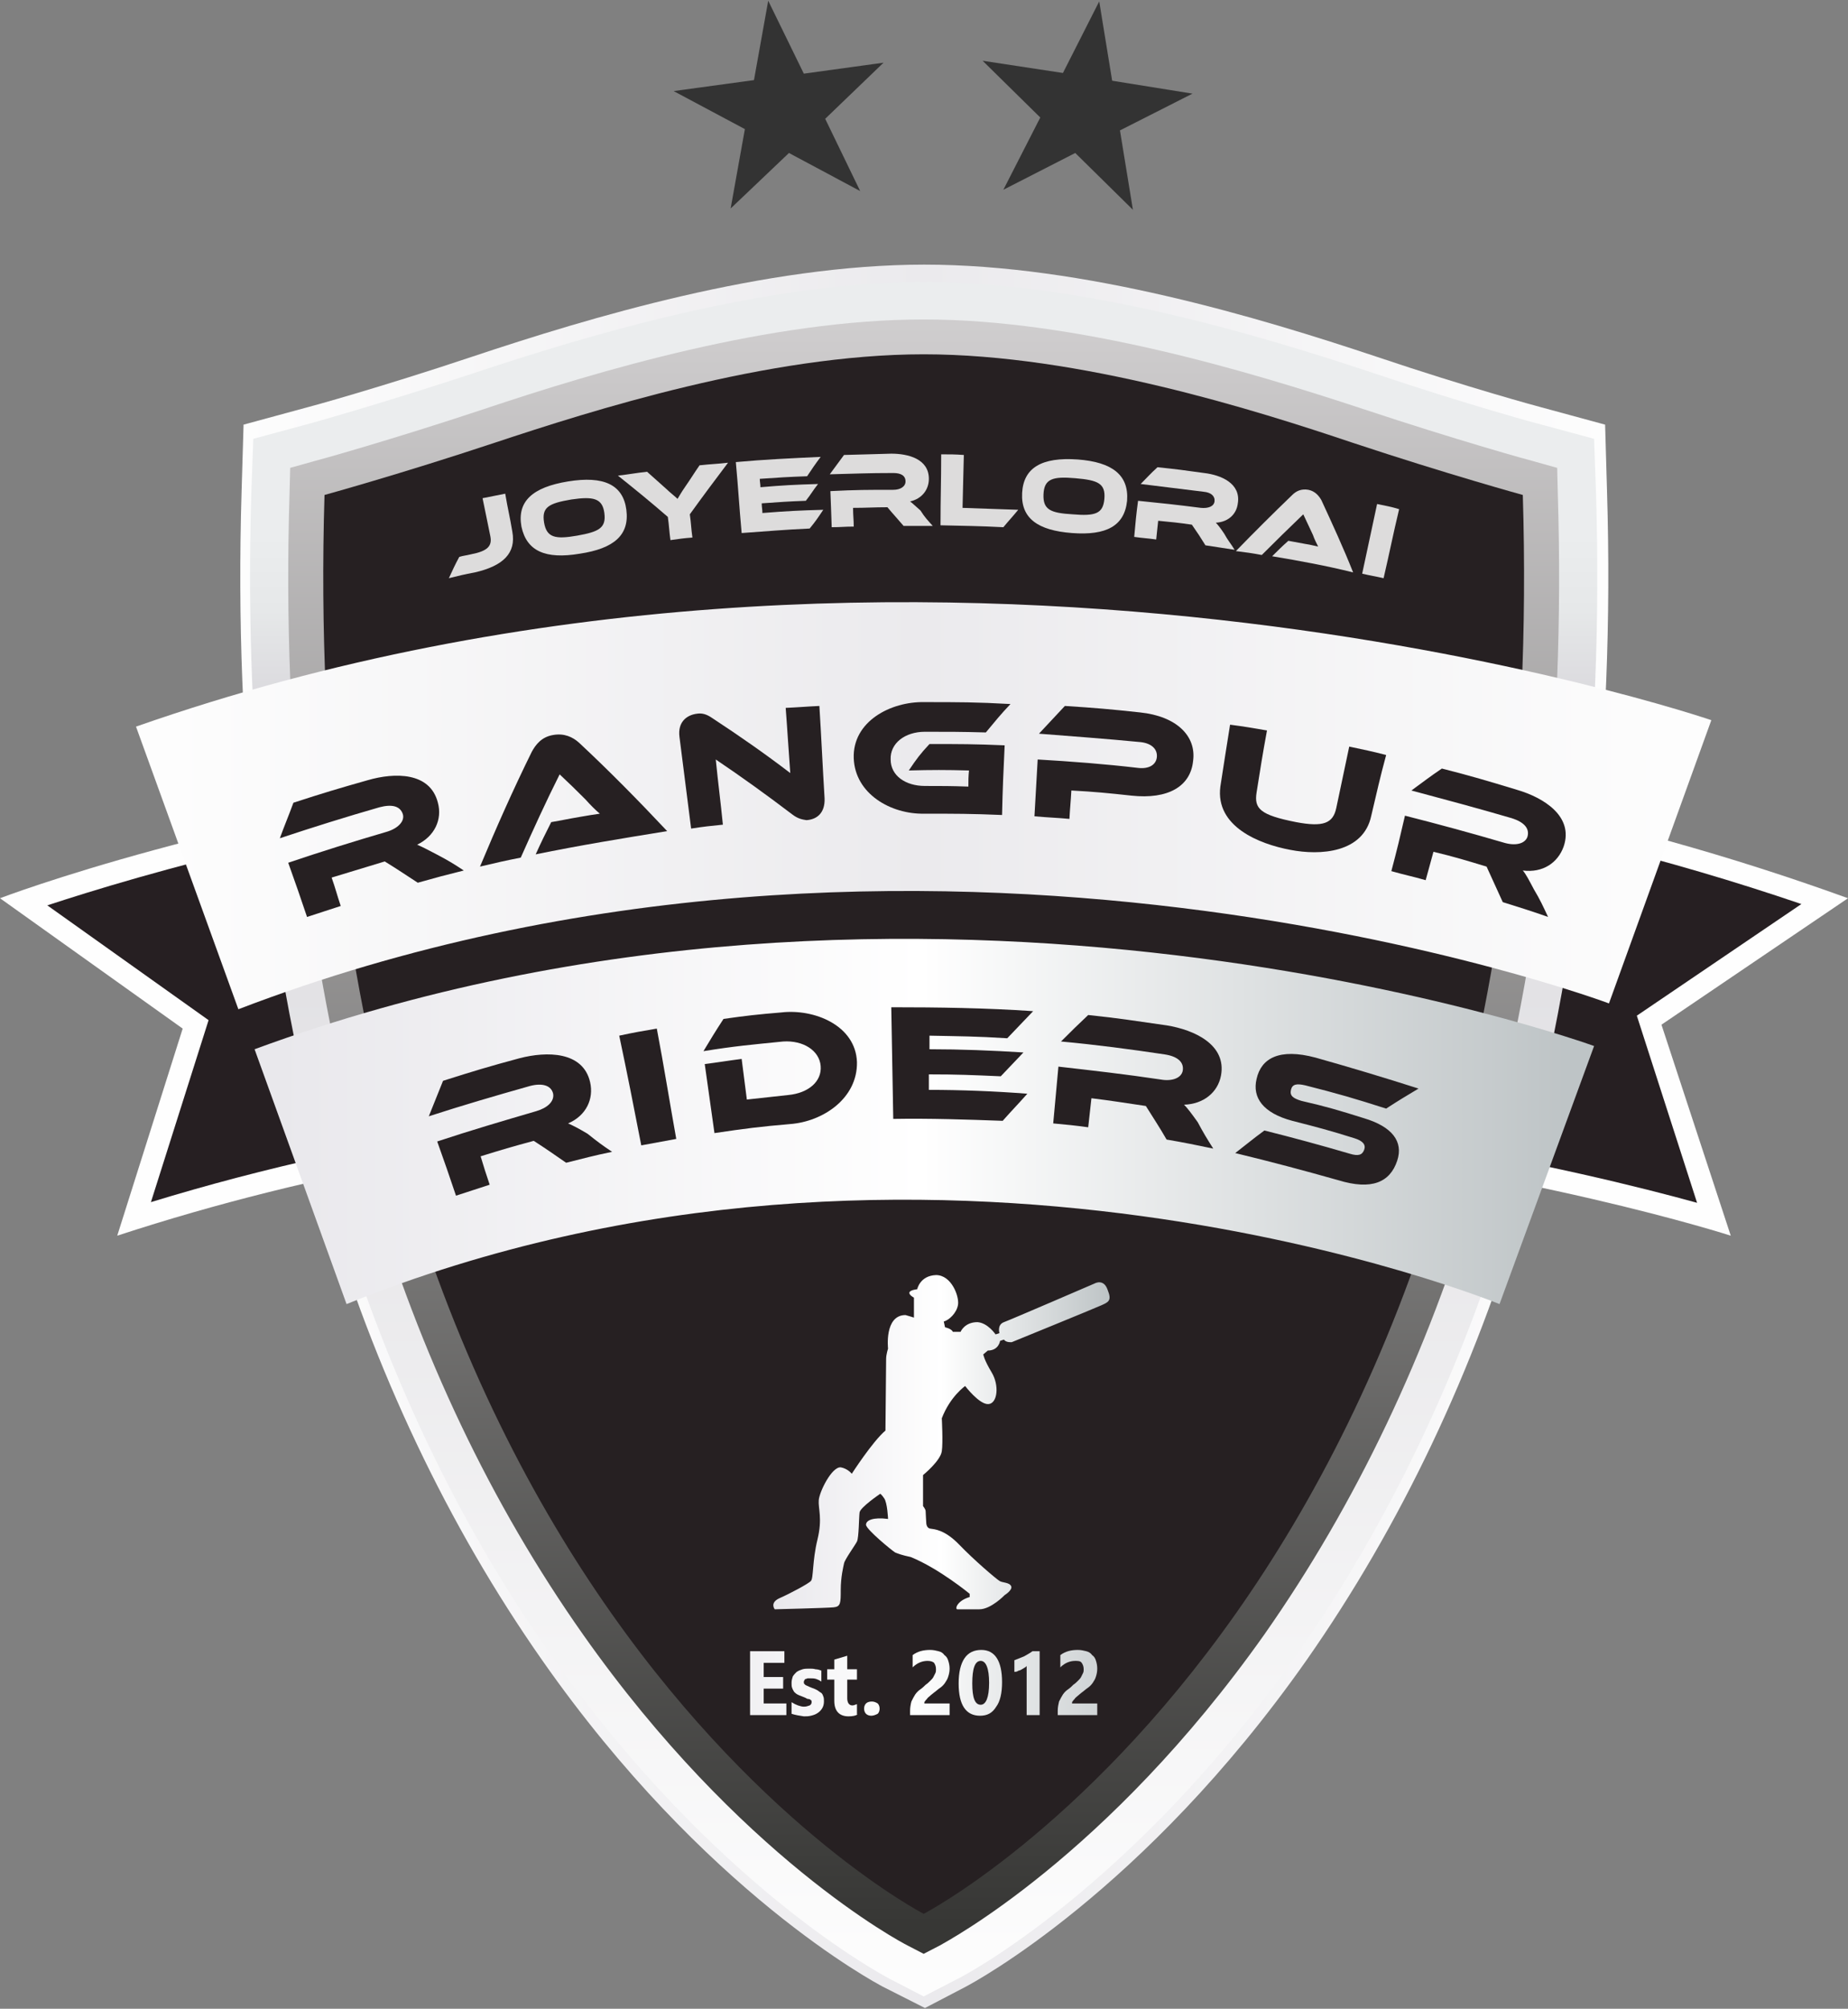
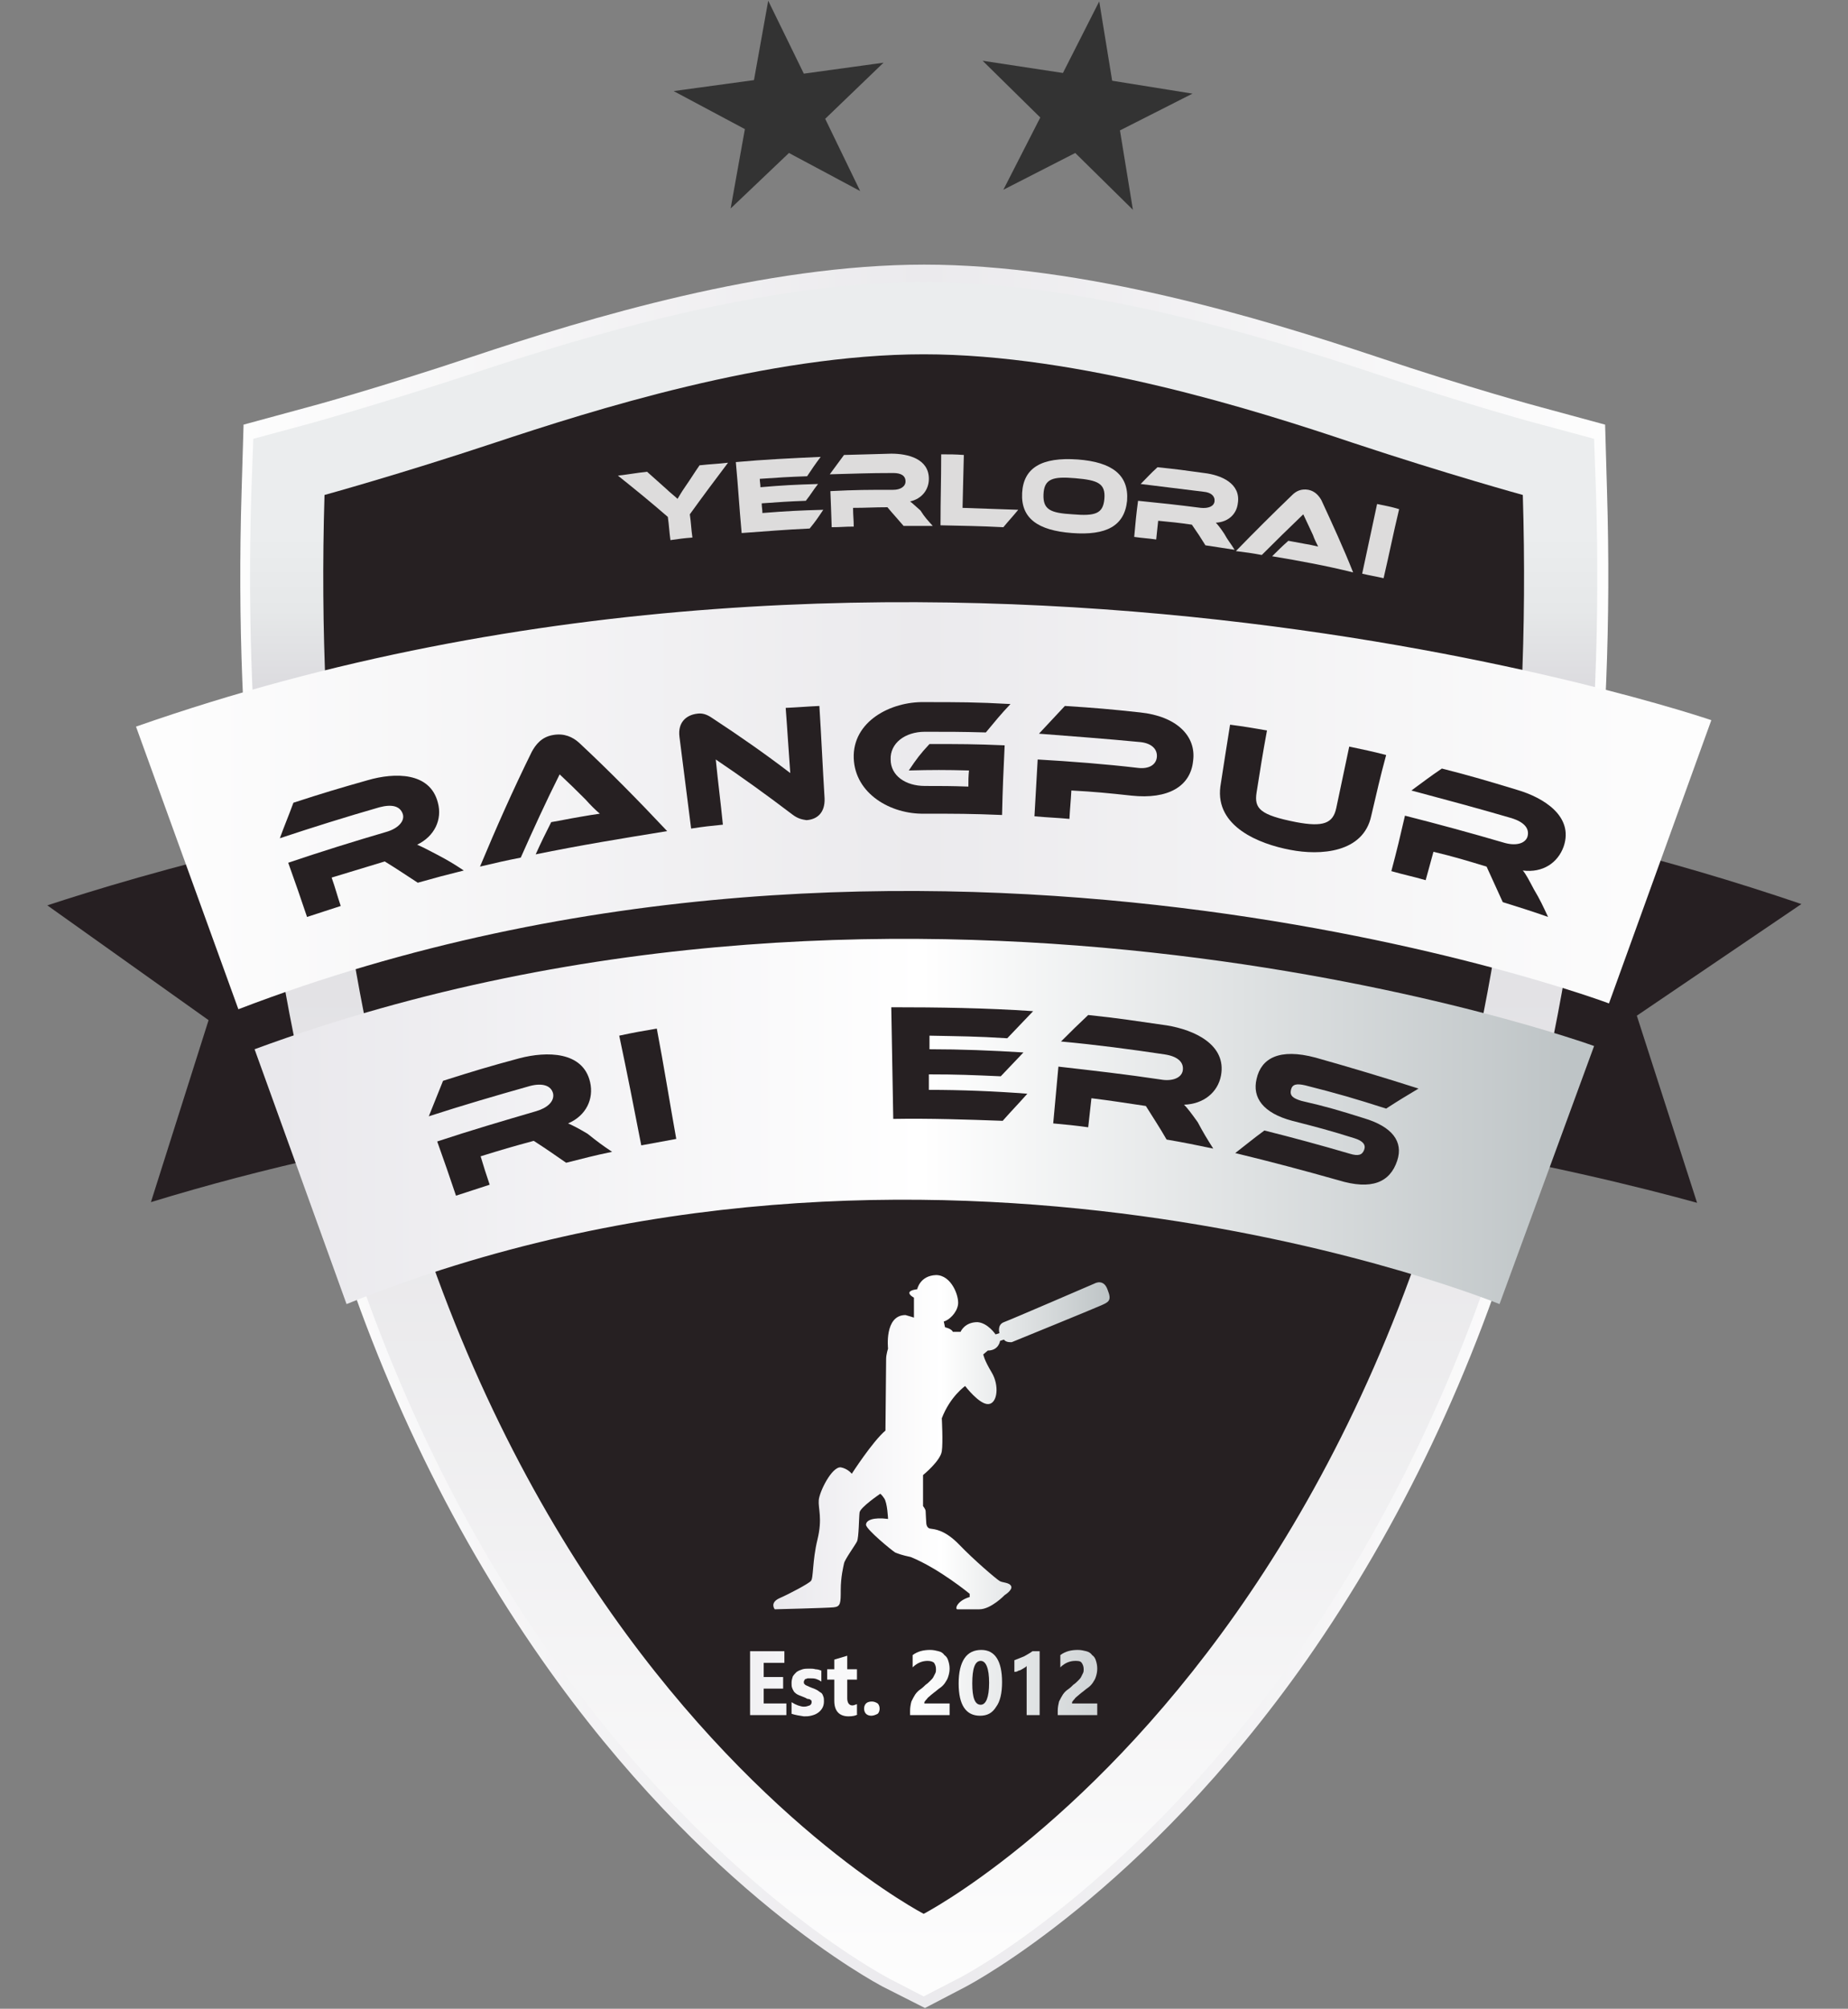
<svg xmlns="http://www.w3.org/2000/svg" width="150px" height="163px" viewBox="0 0 150 163" version="1.1">
  <rect x="0" y="0" width="150" height="163" fill="#808080" stroke="none" />
  <defs>
    <linearGradient id="linear0" gradientUnits="userSpaceOnUse" x1="144.381" y1="260.798" x2="355.619" y2="260.798" gradientTransform="matrix(0.526,0,0,0.524,-56.467,-44.339)">
      <stop offset="0" style="stop-color:rgb(99.216%,99.216%,99.216%);stop-opacity:1;" />
      <stop offset="0.5" style="stop-color:rgb(92.157%,91.765%,92.941%);stop-opacity:1;" />
      <stop offset="1" style="stop-color:rgb(99.216%,99.216%,99.216%);stop-opacity:1;" />
    </linearGradient>
    <linearGradient id="linear1" gradientUnits="userSpaceOnUse" x1="250" y1="128.291" x2="250" y2="392.639" gradientTransform="matrix(0.526,0,0,0.524,-56.467,-44.339)">
      <stop offset="0.148" style="stop-color:rgb(92.157%,92.941%,93.333%);stop-opacity:1;" />
      <stop offset="0.192" style="stop-color:rgb(90.196%,90.98%,91.373%);stop-opacity:1;" />
      <stop offset="0.241" style="stop-color:rgb(85.882%,85.49%,87.059%);stop-opacity:1;" />
      <stop offset="1" style="stop-color:rgb(99.216%,99.216%,99.216%);stop-opacity:1;" />
    </linearGradient>
    <linearGradient id="linear2" gradientUnits="userSpaceOnUse" x1="250" y1="133.395" x2="250" y2="382.606" gradientTransform="matrix(0.526,0,0,0.524,-56.467,-44.339)">
      <stop offset="0" style="stop-color:rgb(81.569%,80.784%,81.176%);stop-opacity:1;" />
      <stop offset="1" style="stop-color:rgb(21.569%,21.569%,20.784%);stop-opacity:1;" />
    </linearGradient>
    <linearGradient id="linear3" gradientUnits="userSpaceOnUse" x1="365.007" y1="209.551" x2="133.75" y2="209.551" gradientTransform="matrix(0.526,0,0,0.524,-56.467,-44.339)">
      <stop offset="0" style="stop-color:rgb(99.216%,99.216%,99.216%);stop-opacity:1;" />
      <stop offset="0.5" style="stop-color:rgb(92.157%,91.765%,92.941%);stop-opacity:1;" />
      <stop offset="1" style="stop-color:rgb(99.216%,99.216%,99.216%);stop-opacity:1;" />
    </linearGradient>
    <linearGradient id="linear4" gradientUnits="userSpaceOnUse" x1="150.137" y1="258.512" x2="349.053" y2="258.512" gradientTransform="matrix(0.526,0,0,0.524,-56.467,-44.339)">
      <stop offset="0" style="stop-color:rgb(91.373%,90.98%,92.549%);stop-opacity:1;" />
      <stop offset="0.5" style="stop-color:rgb(100%,100%,100%);stop-opacity:1;" />
      <stop offset="1" style="stop-color:rgb(74.51%,76.863%,77.647%);stop-opacity:1;" />
    </linearGradient>
    <linearGradient id="linear5" gradientUnits="userSpaceOnUse" x1="208.956" y1="345.534" x2="287.303" y2="345.534" gradientTransform="matrix(0.526,0,0,0.524,-56.467,-44.339)">
      <stop offset="0" style="stop-color:rgb(91.373%,90.98%,92.549%);stop-opacity:1;" />
      <stop offset="0.5" style="stop-color:rgb(100%,100%,100%);stop-opacity:1;" />
      <stop offset="1" style="stop-color:rgb(74.51%,76.863%,77.647%);stop-opacity:1;" />
    </linearGradient>
    <linearGradient id="linear6" gradientUnits="userSpaceOnUse" x1="208.956" y1="346.946" x2="287.303" y2="346.946" gradientTransform="matrix(0.526,0,0,0.524,-56.467,-44.339)">
      <stop offset="0" style="stop-color:rgb(91.373%,90.98%,92.549%);stop-opacity:1;" />
      <stop offset="0.5" style="stop-color:rgb(100%,100%,100%);stop-opacity:1;" />
      <stop offset="1" style="stop-color:rgb(74.51%,76.863%,77.647%);stop-opacity:1;" />
    </linearGradient>
    <linearGradient id="linear7" gradientUnits="userSpaceOnUse" x1="208.956" y1="345.961" x2="287.303" y2="345.961" gradientTransform="matrix(0.526,0,0,0.524,-56.467,-44.339)">
      <stop offset="0" style="stop-color:rgb(91.373%,90.98%,92.549%);stop-opacity:1;" />
      <stop offset="0.5" style="stop-color:rgb(100%,100%,100%);stop-opacity:1;" />
      <stop offset="1" style="stop-color:rgb(74.51%,76.863%,77.647%);stop-opacity:1;" />
    </linearGradient>
    <linearGradient id="linear8" gradientUnits="userSpaceOnUse" x1="208.956" y1="349.508" x2="287.303" y2="349.508" gradientTransform="matrix(0.526,0,0,0.524,-56.467,-44.339)">
      <stop offset="0" style="stop-color:rgb(91.373%,90.98%,92.549%);stop-opacity:1;" />
      <stop offset="0.5" style="stop-color:rgb(100%,100%,100%);stop-opacity:1;" />
      <stop offset="1" style="stop-color:rgb(74.51%,76.863%,77.647%);stop-opacity:1;" />
    </linearGradient>
    <linearGradient id="linear9" gradientUnits="userSpaceOnUse" x1="208.956" y1="345.451" x2="287.303" y2="345.451" gradientTransform="matrix(0.526,0,0,0.524,-56.467,-44.339)">
      <stop offset="0" style="stop-color:rgb(91.373%,90.98%,92.549%);stop-opacity:1;" />
      <stop offset="0.5" style="stop-color:rgb(100%,100%,100%);stop-opacity:1;" />
      <stop offset="1" style="stop-color:rgb(74.51%,76.863%,77.647%);stop-opacity:1;" />
    </linearGradient>
    <linearGradient id="linear10" gradientUnits="userSpaceOnUse" x1="208.956" y1="345.537" x2="287.303" y2="345.537" gradientTransform="matrix(0.526,0,0,0.524,-56.467,-44.339)">
      <stop offset="0" style="stop-color:rgb(91.373%,90.98%,92.549%);stop-opacity:1;" />
      <stop offset="0.5" style="stop-color:rgb(100%,100%,100%);stop-opacity:1;" />
      <stop offset="1" style="stop-color:rgb(74.51%,76.863%,77.647%);stop-opacity:1;" />
    </linearGradient>
    <linearGradient id="linear11" gradientUnits="userSpaceOnUse" x1="208.956" y1="345.423" x2="287.303" y2="345.423" gradientTransform="matrix(0.526,0,0,0.524,-56.467,-44.339)">
      <stop offset="0" style="stop-color:rgb(91.373%,90.98%,92.549%);stop-opacity:1;" />
      <stop offset="0.5" style="stop-color:rgb(100%,100%,100%);stop-opacity:1;" />
      <stop offset="1" style="stop-color:rgb(74.51%,76.863%,77.647%);stop-opacity:1;" />
    </linearGradient>
    <linearGradient id="linear12" gradientUnits="userSpaceOnUse" x1="208.956" y1="345.451" x2="287.303" y2="345.451" gradientTransform="matrix(0.526,0,0,0.524,-56.467,-44.339)">
      <stop offset="0" style="stop-color:rgb(91.373%,90.98%,92.549%);stop-opacity:1;" />
      <stop offset="0.5" style="stop-color:rgb(100%,100%,100%);stop-opacity:1;" />
      <stop offset="1" style="stop-color:rgb(74.51%,76.863%,77.647%);stop-opacity:1;" />
    </linearGradient>
    <linearGradient id="linear13" gradientUnits="userSpaceOnUse" x1="226.601" y1="308.263" x2="278.528" y2="308.263" gradientTransform="matrix(0.526,0,0,0.524,-56.467,-44.339)">
      <stop offset="0" style="stop-color:rgb(91.373%,90.98%,92.549%);stop-opacity:1;" />
      <stop offset="0.5" style="stop-color:rgb(100%,100%,100%);stop-opacity:1;" />
      <stop offset="1" style="stop-color:rgb(74.51%,76.863%,77.647%);stop-opacity:1;" />
    </linearGradient>
  </defs>
  <g id="surface1">
    <path style=" stroke:none;fill-rule:nonzero;fill:url(#linear0);" d="M 71.66 161.211 C 71.082 160.898 57.203 153.57 44.008 134.719 C 36.383 123.832 30.391 111.266 26.289 97.336 C 21.188 80.113 18.98 60.793 19.609 39.902 L 19.77 34.457 L 24.973 33.043 C 25.027 33.043 30.914 31.422 38.277 28.961 C 47.844 25.766 62.094 21.473 75.027 21.473 C 87.961 21.473 102.207 25.766 111.777 28.961 C 119.086 31.422 124.867 32.992 125.078 33.043 L 130.285 34.457 L 130.441 39.902 C 131.074 60.793 128.812 80.113 123.766 97.336 C 119.664 111.266 113.668 123.832 106.047 134.719 C 92.797 153.57 78.969 160.898 78.391 161.211 L 75.078 162.941 Z M 71.66 161.211 " />
-     <path style=" stroke:none;fill-rule:nonzero;fill:rgb(99.608%,99.608%,99.608%);fill-opacity:1;" d="M 0 72.887 C 0 72.887 72.871 44.93 150 72.887 L 134.859 83.148 L 140.484 100.27 C 140.484 100.27 74.605 78.961 9.516 100.27 L 14.828 83.465 Z M 0 72.887 " />
    <path style=" stroke:none;fill-rule:nonzero;fill:rgb(14.902%,12.157%,13.333%);fill-opacity:1;" d="M 137.75 97.602 C 129.023 95.191 103.629 89.012 72.398 89.012 C 50.945 89.012 30.703 91.895 12.25 97.547 L 16.93 82.781 L 3.84 73.465 C 7.359 72.312 13.773 70.32 22.293 68.383 C 34.648 65.559 54.152 62.207 76.918 62.207 C 101.262 62.207 124.555 65.977 146.215 73.359 L 132.859 82.418 Z M 137.75 97.602 " />
    <path style=" stroke:none;fill-rule:nonzero;fill:url(#linear1);" d="M 72.238 160.586 C 71.66 160.27 57.992 153.098 44.797 134.406 C 37.172 123.621 31.23 111.109 27.129 97.234 C 22.031 80.113 19.77 60.844 20.398 40.008 L 20.559 35.609 L 24.816 34.457 C 24.867 34.457 30.863 32.781 38.328 30.32 C 47.898 27.129 62.145 22.887 74.973 22.887 C 87.855 22.887 102.051 27.129 111.621 30.32 C 119.086 32.836 125.078 34.457 125.133 34.457 L 129.391 35.609 L 129.547 40.008 C 130.18 60.844 127.918 80.113 122.816 97.234 C 118.719 111.055 112.777 123.57 105.152 134.406 C 91.957 153.098 78.285 160.324 77.707 160.586 L 74.973 162 Z M 72.238 160.586 " />
-     <path style=" stroke:none;fill-rule:nonzero;fill:url(#linear2);" d="M 73.66 157.863 C 73.133 157.602 60.043 150.688 47.32 132.625 C 39.906 122.102 34.07 109.902 30.074 96.344 C 25.078 79.535 22.871 60.582 23.5 40.059 L 23.555 37.965 L 25.605 37.391 C 25.656 37.391 31.703 35.715 39.273 33.199 C 48.633 30.059 62.566 25.922 74.973 25.922 C 87.383 25.922 101.312 30.113 110.672 33.199 C 118.242 35.715 124.289 37.391 124.344 37.391 L 126.395 37.965 L 126.445 40.059 C 127.078 60.582 124.867 79.484 119.875 96.344 C 115.879 109.852 110.043 122.051 102.629 132.625 C 89.852 150.688 76.812 157.547 76.289 157.863 L 74.973 158.543 Z M 73.66 157.863 " />
    <path style=" stroke:none;fill-rule:nonzero;fill:rgb(14.902%,12.549%,13.333%);fill-opacity:1;" d="M 74.973 155.297 C 74.973 155.297 23.66 128.75 26.34 40.164 C 26.34 40.164 32.441 38.488 40.168 35.922 C 47.898 33.359 62.305 28.75 74.973 28.75 C 87.645 28.75 101.996 33.305 109.777 35.922 C 117.508 38.488 123.605 40.164 123.605 40.164 C 126.289 128.75 74.973 155.297 74.973 155.297 Z M 74.973 155.297 " />
    <path style=" stroke:none;fill-rule:nonzero;fill:url(#linear3);" d="M 19.348 81.895 C 74.973 60.582 130.598 81.422 130.598 81.422 L 138.906 58.438 C 138.906 58.438 74.973 36.551 11.039 58.961 Z M 19.348 81.895 " />
    <path style=" stroke:none;fill-rule:nonzero;fill:url(#linear4);" d="M 28.129 105.82 C 75.34 86.762 121.715 105.82 121.715 105.82 L 129.391 84.879 C 129.391 84.879 74.973 65.137 20.664 85.141 Z M 28.129 105.82 " />
    <path style=" stroke:none;fill-rule:nonzero;fill:url(#linear5);" d="M 63.773 139.172 L 60.883 139.172 L 60.883 133.988 L 63.668 133.988 L 63.668 134.93 L 61.988 134.93 L 61.988 136.082 L 63.566 136.082 L 63.566 137.023 L 61.988 137.023 L 61.988 138.227 L 63.828 138.227 L 63.828 139.172 Z M 63.773 139.172 " />
    <path style=" stroke:none;fill-rule:nonzero;fill:url(#linear6);" d="M 64.25 139.066 L 64.25 138.125 C 64.406 138.227 64.617 138.332 64.773 138.387 C 64.934 138.438 65.09 138.488 65.246 138.488 C 65.457 138.488 65.562 138.438 65.719 138.387 C 65.824 138.332 65.879 138.227 65.879 138.125 C 65.879 138.07 65.879 137.965 65.824 137.965 C 65.773 137.914 65.719 137.863 65.613 137.863 C 65.512 137.863 65.457 137.809 65.352 137.758 C 65.246 137.703 65.195 137.703 65.09 137.652 C 64.934 137.602 64.828 137.547 64.723 137.496 C 64.617 137.441 64.512 137.34 64.457 137.285 C 64.406 137.18 64.352 137.129 64.301 136.973 C 64.25 136.867 64.25 136.711 64.25 136.555 C 64.25 136.344 64.301 136.188 64.352 136.027 C 64.457 135.871 64.562 135.766 64.668 135.664 C 64.828 135.559 64.984 135.504 65.141 135.453 C 65.301 135.402 65.512 135.402 65.719 135.402 C 65.879 135.402 66.035 135.402 66.195 135.453 C 66.352 135.453 66.508 135.504 66.668 135.559 L 66.668 136.449 C 66.508 136.344 66.402 136.293 66.246 136.238 C 66.09 136.188 65.93 136.188 65.773 136.188 C 65.719 136.188 65.613 136.188 65.562 136.188 C 65.512 136.188 65.457 136.238 65.406 136.238 C 65.352 136.238 65.301 136.293 65.301 136.344 C 65.246 136.395 65.246 136.449 65.246 136.5 C 65.246 136.555 65.246 136.605 65.301 136.656 C 65.352 136.711 65.406 136.762 65.457 136.762 C 65.512 136.816 65.613 136.816 65.668 136.867 C 65.773 136.918 65.824 136.918 65.93 136.973 C 66.09 137.023 66.195 137.078 66.297 137.129 C 66.402 137.18 66.508 137.285 66.613 137.34 C 66.719 137.391 66.773 137.496 66.824 137.652 C 66.879 137.758 66.879 137.914 66.879 138.07 C 66.879 138.281 66.824 138.488 66.719 138.648 C 66.613 138.805 66.508 138.91 66.352 139.012 C 66.195 139.117 66.035 139.172 65.824 139.223 C 65.613 139.273 65.457 139.273 65.246 139.273 C 64.934 139.223 64.562 139.172 64.25 139.066 Z M 64.25 139.066 " />
    <path style=" stroke:none;fill-rule:nonzero;fill:url(#linear7);" d="M 69.609 139.117 C 69.453 139.223 69.191 139.273 68.875 139.273 C 68.141 139.273 67.719 138.855 67.719 138.02 L 67.719 136.293 L 67.141 136.293 L 67.141 135.453 L 67.719 135.453 L 67.719 134.668 L 68.77 134.355 L 68.77 135.453 L 69.559 135.453 L 69.559 136.293 L 68.77 136.293 L 68.77 137.809 C 68.77 138.176 68.926 138.387 69.191 138.387 C 69.297 138.387 69.402 138.332 69.559 138.281 L 69.559 139.117 Z M 69.609 139.117 " />
    <path style=" stroke:none;fill-rule:nonzero;fill:url(#linear8);" d="M 70.715 139.223 C 70.559 139.223 70.398 139.172 70.293 139.066 C 70.188 138.961 70.137 138.805 70.137 138.648 C 70.137 138.488 70.188 138.332 70.293 138.227 C 70.398 138.125 70.559 138.07 70.77 138.07 C 70.926 138.07 71.082 138.125 71.242 138.227 C 71.348 138.332 71.398 138.488 71.398 138.648 C 71.398 138.805 71.348 138.961 71.242 139.066 C 71.031 139.172 70.871 139.223 70.715 139.223 Z M 70.715 139.223 " />
    <path style=" stroke:none;fill-rule:nonzero;fill:url(#linear9);" d="M 75.027 138.227 L 77.078 138.227 L 77.078 139.172 L 73.871 139.172 L 73.871 138.805 C 73.871 138.543 73.922 138.281 73.977 138.07 C 74.078 137.863 74.184 137.652 74.289 137.496 C 74.395 137.34 74.555 137.18 74.711 137.078 C 74.867 136.973 75.027 136.816 75.133 136.711 C 75.289 136.605 75.395 136.5 75.5 136.395 C 75.605 136.293 75.711 136.188 75.762 136.082 C 75.816 135.977 75.867 135.871 75.922 135.766 C 75.973 135.664 75.973 135.559 75.973 135.453 C 75.973 135.242 75.922 135.086 75.816 134.93 C 75.711 134.824 75.5 134.773 75.289 134.773 C 74.867 134.773 74.449 134.93 74.078 135.297 L 74.078 134.301 C 74.5 133.988 74.973 133.883 75.5 133.883 C 75.762 133.883 75.973 133.934 76.184 133.988 C 76.395 134.039 76.551 134.145 76.656 134.301 C 76.812 134.406 76.918 134.562 76.973 134.773 C 77.023 134.93 77.078 135.141 77.078 135.402 C 77.078 135.664 77.023 135.871 76.973 136.027 C 76.918 136.238 76.812 136.395 76.707 136.555 C 76.605 136.711 76.445 136.867 76.289 136.973 C 76.129 137.078 75.973 137.234 75.816 137.34 C 75.711 137.441 75.605 137.496 75.5 137.602 C 75.395 137.703 75.289 137.758 75.238 137.863 C 75.184 137.914 75.078 138.02 75.078 138.07 C 75.027 138.07 75.027 138.125 75.027 138.227 Z M 75.027 138.227 " />
    <path style=" stroke:none;fill-rule:nonzero;fill:url(#linear10);" d="M 79.547 139.223 C 78.391 139.223 77.812 138.332 77.812 136.605 C 77.812 135.715 77.969 135.035 78.285 134.562 C 78.602 134.094 79.074 133.883 79.652 133.883 C 80.758 133.883 81.336 134.773 81.336 136.5 C 81.336 137.391 81.176 138.07 80.863 138.488 C 80.547 139.012 80.125 139.223 79.547 139.223 Z M 79.602 134.773 C 79.129 134.773 78.918 135.402 78.918 136.605 C 78.918 137.758 79.129 138.332 79.602 138.332 C 80.02 138.332 80.285 137.758 80.285 136.555 C 80.285 135.348 80.02 134.773 79.602 134.773 Z M 79.602 134.773 " />
    <path style=" stroke:none;fill-rule:nonzero;fill:url(#linear11);" d="M 84.387 133.883 L 84.387 139.172 L 83.332 139.172 L 83.332 135.191 C 83.281 135.242 83.227 135.297 83.121 135.348 C 83.02 135.402 82.965 135.453 82.859 135.504 C 82.754 135.559 82.648 135.559 82.598 135.609 C 82.492 135.664 82.387 135.664 82.336 135.664 L 82.336 134.719 C 82.598 134.617 82.859 134.512 83.121 134.406 C 83.387 134.25 83.598 134.145 83.805 133.988 L 84.387 133.988 Z M 84.387 133.883 " />
    <path style=" stroke:none;fill-rule:nonzero;fill:url(#linear12);" d="M 87.016 138.227 L 89.062 138.227 L 89.062 139.172 L 85.855 139.172 L 85.855 138.805 C 85.855 138.543 85.91 138.281 85.961 138.07 C 86.066 137.863 86.172 137.652 86.277 137.496 C 86.383 137.34 86.539 137.18 86.699 137.078 C 86.855 136.973 87.016 136.816 87.117 136.711 C 87.277 136.605 87.383 136.5 87.488 136.395 C 87.594 136.293 87.695 136.188 87.75 136.082 C 87.801 135.977 87.855 135.871 87.906 135.766 C 87.961 135.664 87.961 135.559 87.961 135.453 C 87.961 135.242 87.906 135.086 87.801 134.93 C 87.695 134.773 87.488 134.773 87.277 134.773 C 86.855 134.773 86.434 134.93 86.066 135.297 L 86.066 134.301 C 86.488 133.988 86.961 133.883 87.488 133.883 C 87.75 133.883 87.961 133.934 88.172 133.988 C 88.379 134.039 88.539 134.145 88.645 134.301 C 88.801 134.406 88.906 134.562 88.961 134.773 C 89.012 134.93 89.062 135.141 89.062 135.402 C 89.062 135.664 89.012 135.871 88.961 136.027 C 88.906 136.238 88.801 136.395 88.695 136.555 C 88.59 136.711 88.434 136.867 88.277 136.973 C 88.117 137.078 87.961 137.234 87.801 137.34 C 87.695 137.441 87.594 137.496 87.488 137.602 C 87.383 137.703 87.277 137.758 87.223 137.863 C 87.172 137.914 87.066 138.02 87.066 138.07 C 87.016 138.07 87.016 138.125 87.016 138.227 Z M 87.016 138.227 " />
-     <path style=" stroke:none;fill-rule:nonzero;fill:rgb(86.667%,86.275%,86.275%);fill-opacity:1;" d="M 38.223 44.98 C 39.59 44.719 39.957 44.301 39.801 43.516 C 39.539 42.258 39.434 41.684 39.168 40.426 C 39.906 40.27 40.273 40.219 41.008 40.059 C 41.219 41.316 41.379 41.891 41.586 43.148 C 41.902 44.875 40.852 45.922 38.539 46.449 C 37.695 46.605 37.277 46.711 36.434 46.918 C 36.75 46.238 36.91 45.871 37.277 45.191 C 37.594 45.086 37.801 45.086 38.223 44.98 Z M 38.223 44.98 " />
-     <path style=" stroke:none;fill-rule:nonzero;fill:rgb(86.667%,86.275%,86.275%);fill-opacity:1;" d="M 50.84 41.367 C 51.105 43.41 49.844 44.512 47.055 44.93 C 44.27 45.398 42.746 44.719 42.324 42.73 C 41.957 40.688 43.219 39.535 46.109 39.066 C 49 38.594 50.578 39.328 50.84 41.367 Z M 49.055 41.629 C 48.895 40.426 48.16 40.27 46.371 40.531 C 44.531 40.844 43.953 41.16 44.164 42.414 C 44.375 43.621 45.059 43.777 46.844 43.465 C 48.633 43.148 49.211 42.836 49.055 41.629 Z M 49.055 41.629 " />
    <path style=" stroke:none;fill-rule:nonzero;fill:rgb(86.667%,86.275%,86.275%);fill-opacity:1;" d="M 59.094 37.547 C 57.832 39.223 57.203 40.059 55.992 41.734 C 56.098 42.469 56.098 42.887 56.203 43.621 C 55.469 43.672 55.152 43.727 54.418 43.828 C 54.312 43.043 54.312 42.676 54.207 41.945 C 52.629 40.582 51.789 39.902 50.156 38.594 C 51.105 38.488 51.578 38.383 52.523 38.281 C 53.156 38.855 53.469 39.117 54.102 39.691 C 54.312 39.902 54.836 40.32 54.996 40.48 C 55.102 40.32 55.258 40.008 55.625 39.484 C 56.098 38.805 56.309 38.438 56.781 37.758 C 57.73 37.652 58.203 37.652 59.094 37.547 Z M 59.094 37.547 " />
    <path style=" stroke:none;fill-rule:nonzero;fill:rgb(86.667%,86.275%,86.275%);fill-opacity:1;" d="M 66.824 41.367 C 66.402 41.996 66.195 42.312 65.719 42.887 C 63.512 42.992 62.406 43.098 60.199 43.254 C 59.988 40.949 59.938 39.797 59.727 37.496 C 62.039 37.285 64.301 37.18 66.613 37.074 C 66.141 37.703 65.93 38.02 65.512 38.645 C 63.984 38.699 63.195 38.75 61.672 38.855 C 61.672 39.117 61.723 39.273 61.723 39.535 C 63.566 39.379 64.512 39.328 66.402 39.273 C 65.984 39.797 65.824 40.113 65.406 40.637 C 63.984 40.688 63.25 40.742 61.828 40.844 C 61.828 41.16 61.883 41.316 61.883 41.629 C 63.879 41.473 64.828 41.422 66.824 41.367 Z M 66.824 41.367 " />
    <path style=" stroke:none;fill-rule:nonzero;fill:rgb(86.667%,86.275%,86.275%);fill-opacity:1;" d="M 75.711 42.676 C 74.762 42.676 74.289 42.676 73.344 42.676 C 72.816 42.051 72.555 41.789 72.031 41.16 C 70.926 41.16 70.348 41.211 69.242 41.211 C 69.242 41.84 69.297 42.152 69.297 42.73 C 68.559 42.73 68.242 42.781 67.508 42.781 C 67.457 41.578 67.457 41.004 67.402 39.852 C 69.453 39.746 70.453 39.746 72.504 39.746 C 73.082 39.746 73.5 39.484 73.5 39.066 C 73.5 38.594 73.133 38.383 72.504 38.383 C 70.453 38.383 69.402 38.438 67.352 38.488 C 67.824 37.859 68.035 37.547 68.508 36.918 C 70.031 36.867 70.82 36.867 72.344 36.812 C 73.711 36.812 75.395 37.234 75.395 38.855 C 75.395 39.746 74.816 40.48 73.871 40.688 C 74.078 40.844 74.289 41.055 74.711 41.422 C 75.078 41.996 75.289 42.207 75.711 42.676 Z M 75.711 42.676 " />
    <path style=" stroke:none;fill-rule:nonzero;fill:rgb(86.667%,86.275%,86.275%);fill-opacity:1;" d="M 82.648 41.367 C 82.176 41.945 81.914 42.207 81.441 42.781 C 79.391 42.676 78.391 42.676 76.34 42.625 C 76.34 40.32 76.395 39.168 76.395 36.867 C 77.129 36.867 77.496 36.867 78.234 36.918 C 78.18 38.645 78.18 39.484 78.129 41.211 C 79.969 41.266 80.863 41.316 82.648 41.367 Z M 82.648 41.367 " />
    <path style=" stroke:none;fill-rule:nonzero;fill:rgb(86.667%,86.275%,86.275%);fill-opacity:1;" d="M 91.484 40.637 C 91.273 42.676 89.801 43.465 87.016 43.254 C 84.227 43.043 82.859 42.051 82.965 40.008 C 83.07 37.965 84.543 37.074 87.488 37.285 C 90.273 37.496 91.641 38.543 91.484 40.637 Z M 89.641 40.48 C 89.746 39.223 89.117 38.961 87.277 38.805 C 85.438 38.645 84.754 38.855 84.699 40.113 C 84.648 41.367 85.277 41.629 87.066 41.734 C 88.906 41.891 89.539 41.684 89.641 40.48 Z M 89.641 40.48 " />
    <path style=" stroke:none;fill-rule:nonzero;fill:rgb(86.667%,86.275%,86.275%);fill-opacity:1;" d="M 100.211 44.613 C 99.266 44.457 98.789 44.406 97.844 44.25 C 97.422 43.566 97.215 43.254 96.742 42.574 C 95.637 42.414 95.109 42.363 94.008 42.258 C 93.953 42.887 93.902 43.148 93.848 43.777 C 93.113 43.672 92.797 43.672 92.062 43.566 C 92.168 42.414 92.219 41.789 92.375 40.637 C 94.426 40.844 95.426 40.949 97.477 41.211 C 98.055 41.266 98.527 41.105 98.582 40.688 C 98.633 40.27 98.316 39.957 97.688 39.902 C 95.637 39.641 94.637 39.535 92.586 39.273 C 93.113 38.75 93.375 38.438 93.953 37.914 C 95.477 38.07 96.266 38.176 97.738 38.383 C 99.105 38.543 100.734 39.223 100.473 40.844 C 100.367 41.734 99.684 42.363 98.688 42.414 C 98.844 42.574 99.055 42.836 99.367 43.305 C 99.684 43.883 99.895 44.09 100.211 44.613 Z M 100.211 44.613 " />
    <path style=" stroke:none;fill-rule:nonzero;fill:rgb(86.667%,86.275%,86.275%);fill-opacity:1;" d="M 103.258 45.137 C 103.785 44.613 104.047 44.352 104.574 43.883 C 105.152 43.988 105.414 44.039 105.992 44.145 C 106.363 44.195 106.73 44.301 106.992 44.352 C 106.887 44.145 106.676 43.727 106.57 43.41 C 106.258 42.73 106.098 42.414 105.785 41.734 C 104.418 43.043 103.734 43.727 102.418 45.035 C 101.578 44.875 101.156 44.824 100.316 44.719 C 101.789 43.203 103.312 41.684 104.891 40.164 C 105.203 39.852 105.625 39.641 106.203 39.746 C 106.73 39.852 107.047 40.219 107.254 40.582 C 108.148 42.52 109.043 44.457 109.832 46.449 C 107.73 45.922 105.469 45.504 103.258 45.137 Z M 103.258 45.137 " />
    <path style=" stroke:none;fill-rule:nonzero;fill:rgb(86.667%,86.275%,86.275%);fill-opacity:1;" d="M 112.305 46.918 C 111.621 46.762 111.25 46.711 110.566 46.551 C 111.039 44.301 111.305 43.148 111.777 40.898 C 112.512 41.055 112.883 41.105 113.566 41.316 C 113.039 43.516 112.828 44.668 112.305 46.918 Z M 112.305 46.918 " />
    <path style=" stroke:none;fill-rule:nonzero;fill:url(#linear13);" d="M 74.184 106.918 C 74.184 106.918 74.184 105.402 74.184 105.297 C 74.184 105.297 73.766 105.086 73.816 104.879 C 73.871 104.668 74.449 104.617 74.449 104.617 C 74.449 104.617 74.66 103.516 75.973 103.465 C 77.234 103.465 77.867 105.191 77.762 105.871 C 77.656 106.551 77.023 107.129 76.605 107.234 L 76.707 107.703 C 76.707 107.703 77.234 107.809 77.34 108.07 L 77.969 108.07 C 77.969 108.07 78.285 107.285 79.336 107.285 C 80.18 107.34 80.809 108.281 80.809 108.281 L 81.125 108.176 C 81.125 108.176 80.914 107.496 81.492 107.285 C 82.07 107.074 88.855 104.145 88.855 104.145 C 88.855 104.145 89.59 103.727 89.906 104.668 C 90.273 105.559 89.957 105.664 89.379 105.926 C 88.801 106.188 82.125 108.91 82.125 108.91 C 82.125 108.91 81.652 108.961 81.492 108.699 L 81.176 108.805 C 81.176 108.805 81.074 109.59 80.18 109.59 L 79.812 109.902 C 79.812 109.902 79.863 110.32 80.496 111.371 C 81.125 112.418 80.969 113.883 80.23 113.934 C 79.496 113.988 78.34 112.469 78.34 112.469 C 78.34 112.469 77.129 113.305 76.445 115.086 C 76.445 115.086 76.551 117.078 76.445 117.758 C 76.34 118.543 74.922 119.695 74.922 119.695 L 74.922 122.207 C 74.922 122.207 75.133 122.469 75.133 122.625 C 75.133 122.781 75.184 123.57 75.184 123.57 C 75.184 123.57 75.184 123.988 75.5 124.039 C 75.816 124.094 76.656 124.094 77.867 125.348 C 79.074 126.605 80.863 128.125 81.125 128.281 C 81.336 128.438 81.914 128.387 82.07 128.699 C 82.23 129.012 81.547 129.434 81.547 129.434 C 81.547 129.434 80.441 130.586 79.496 130.586 C 78.551 130.586 77.918 130.586 77.707 130.586 C 77.496 130.586 77.656 129.902 78.707 129.59 L 78.707 129.328 C 78.707 129.328 76.234 127.285 73.922 126.344 C 73.188 126.188 72.922 126.082 72.66 125.977 C 72.398 125.82 70.293 124.094 70.293 123.727 C 70.293 123.359 70.871 123.098 72.082 123.254 C 72.082 123.254 72.031 121.945 71.766 121.578 C 71.555 121.266 71.449 121.211 71.449 121.211 C 71.449 121.211 69.82 122.312 69.77 122.73 C 69.715 123.148 69.715 124.773 69.559 125.086 C 69.402 125.402 68.559 126.555 68.508 126.867 C 68.453 127.129 68.242 127.965 68.242 129.012 C 68.242 130.062 68.242 130.375 67.664 130.426 C 67.141 130.48 62.883 130.586 62.883 130.586 C 62.883 130.586 62.461 130.062 63.25 129.695 C 64.09 129.328 65.668 128.488 65.824 128.281 C 66.035 128.07 65.93 126.656 66.352 124.93 C 66.773 123.203 66.402 122.418 66.457 121.734 C 66.508 121.055 67.508 119.012 68.242 119.066 C 68.824 119.172 69.137 119.59 69.137 119.59 C 69.137 119.59 70.82 116.973 71.871 116.082 C 71.871 116.082 71.926 110.637 71.926 110.27 C 71.926 109.902 72.082 109.434 72.082 109.434 C 72.082 109.434 71.766 106.711 73.5 106.711 C 73.871 106.812 74.184 106.918 74.184 106.918 Z M 74.184 106.918 " />
    <path style=" stroke:none;fill-rule:nonzero;fill:rgb(20%,20%,20%);fill-opacity:1;" d="M 62.355 0.059 L 65.246 5.977 L 71.715 5.086 L 66.98 9.641 L 69.82 15.504 L 64.039 12.414 L 59.305 16.918 L 60.461 10.477 L 54.68 7.391 L 61.199 6.5 Z M 62.355 0.059 " />
    <path style=" stroke:none;fill-rule:nonzero;fill:rgb(20%,20%,20%);fill-opacity:1;" d="M 89.223 0.113 L 90.273 6.551 L 96.793 7.598 L 90.906 10.582 L 91.957 17.023 L 87.277 12.414 L 81.441 15.398 L 84.438 9.535 L 79.758 4.93 L 86.277 5.922 Z M 89.223 0.113 " />
    <path style=" stroke:none;fill-rule:nonzero;fill:rgb(14.902%,12.549%,13.333%);fill-opacity:1;" d="M 37.645 70.637 C 36.172 71.004 35.383 71.211 33.91 71.629 C 32.859 70.949 32.336 70.582 31.23 69.902 C 29.496 70.426 28.652 70.688 26.918 71.211 C 27.234 72.102 27.34 72.574 27.656 73.516 C 26.551 73.883 26.023 74.039 24.922 74.406 C 24.344 72.68 24.027 71.789 23.395 70.008 C 26.023 69.117 28.707 68.281 31.387 67.496 C 32.281 67.234 32.859 66.656 32.703 66.082 C 32.492 65.398 31.809 65.242 30.809 65.504 C 28.074 66.289 25.395 67.129 22.715 68.02 C 23.133 66.867 23.395 66.289 23.816 65.137 C 26.234 64.352 27.445 63.988 29.863 63.305 C 32.02 62.68 34.91 62.625 35.543 65.137 C 35.91 66.5 35.277 67.859 33.859 68.543 C 34.227 68.699 34.648 68.91 35.438 69.328 C 36.434 69.852 36.855 70.113 37.645 70.637 Z M 37.645 70.637 " />
    <path style=" stroke:none;fill-rule:nonzero;fill:rgb(14.902%,12.549%,13.333%);fill-opacity:1;" d="M 43.48 69.328 C 43.953 68.281 44.215 67.758 44.742 66.711 C 45.688 66.551 46.109 66.449 47.055 66.289 C 47.633 66.188 48.266 66.082 48.688 66.027 C 48.371 65.766 47.898 65.297 47.527 64.875 C 46.688 64.039 46.266 63.621 45.426 62.836 C 44.32 65.035 43.27 67.336 42.27 69.59 C 40.957 69.852 40.273 70.008 38.961 70.32 C 40.273 67.18 41.641 64.09 43.164 61.004 C 43.48 60.426 43.953 59.797 44.898 59.641 C 45.793 59.484 46.477 59.797 47.004 60.27 C 49.473 62.574 51.84 64.98 54.152 67.441 C 50.578 68.02 47.055 68.594 43.48 69.328 Z M 43.48 69.328 " />
    <path style=" stroke:none;fill-rule:nonzero;fill:rgb(14.902%,12.549%,13.333%);fill-opacity:1;" d="M 64.301 66.082 C 62.305 64.562 60.199 63.043 58.098 61.629 C 58.309 63.727 58.465 64.824 58.676 66.918 C 57.625 67.023 57.148 67.074 56.098 67.234 C 55.785 64.773 55.469 62.258 55.152 59.797 C 54.996 58.594 55.73 58.02 56.57 57.914 C 56.941 57.859 57.309 57.914 57.832 58.281 C 59.988 59.695 62.094 61.16 64.145 62.73 C 63.984 60.582 63.934 59.535 63.773 57.441 C 64.879 57.391 65.406 57.336 66.508 57.285 C 66.668 59.797 66.773 62.258 66.93 64.773 C 66.98 65.977 66.297 66.5 65.457 66.551 C 65.141 66.5 64.773 66.449 64.301 66.082 Z M 64.301 66.082 " />
    <path style=" stroke:none;fill-rule:nonzero;fill:rgb(14.902%,12.549%,13.333%);fill-opacity:1;" d="M 75.445 60.375 C 77.918 60.375 79.129 60.375 81.547 60.48 C 81.441 62.73 81.387 63.883 81.336 66.133 C 78.812 66.027 77.551 66.027 75.027 66.027 C 72.293 66.082 69.402 64.406 69.297 61.527 C 69.191 58.543 72.293 56.918 75.027 56.973 C 77.812 56.973 79.23 56.973 82.02 57.129 C 81.176 58.02 80.809 58.488 80.02 59.434 C 78.023 59.379 77.023 59.379 75.078 59.379 C 73.449 59.379 72.238 60.32 72.293 61.629 C 72.293 62.941 73.5 63.777 75.078 63.777 C 76.5 63.777 77.184 63.777 78.602 63.828 C 78.602 63.305 78.602 63.043 78.652 62.52 C 76.707 62.469 75.711 62.469 73.766 62.52 C 74.395 61.578 74.711 61.16 75.445 60.375 Z M 75.445 60.375 " />
    <path style=" stroke:none;fill-rule:nonzero;fill:rgb(14.902%,12.549%,13.333%);fill-opacity:1;" d="M 91.852 64.562 C 89.906 64.352 88.906 64.25 86.961 64.145 C 86.91 65.086 86.855 65.504 86.805 66.449 C 85.648 66.344 85.121 66.344 83.965 66.238 C 84.07 64.406 84.121 63.465 84.227 61.629 C 86.961 61.789 89.695 61.996 92.375 62.312 C 93.27 62.418 93.848 62.051 93.902 61.422 C 93.953 60.793 93.48 60.32 92.586 60.219 C 89.852 59.957 87.066 59.746 84.332 59.535 C 85.172 58.645 85.594 58.176 86.434 57.285 C 88.906 57.441 90.117 57.547 92.535 57.809 C 95.531 58.121 97.109 59.746 96.844 61.734 C 96.637 63.828 94.797 64.875 91.852 64.562 Z M 91.852 64.562 " />
    <path style=" stroke:none;fill-rule:nonzero;fill:rgb(14.902%,12.549%,13.333%);fill-opacity:1;" d="M 111.305 66.188 C 110.672 69.223 107.148 69.434 104.73 68.961 C 102.207 68.488 98.633 67.074 99.055 63.828 C 99.367 61.789 99.527 60.793 99.844 58.805 C 101.051 58.961 101.629 59.066 102.84 59.273 C 102.473 61.266 102.312 62.312 101.996 64.301 C 101.789 65.609 102.262 66.133 105.203 66.711 C 107.414 67.129 108.203 66.812 108.465 65.559 C 108.887 63.566 109.094 62.574 109.516 60.582 C 110.727 60.844 111.305 60.949 112.512 61.266 C 111.988 63.203 111.777 64.195 111.305 66.188 Z M 111.305 66.188 " />
    <path style=" stroke:none;fill-rule:nonzero;fill:rgb(14.902%,12.549%,13.333%);fill-opacity:1;" d="M 125.656 74.406 C 124.184 73.883 123.449 73.672 121.977 73.203 C 121.449 72.051 121.188 71.473 120.664 70.32 C 118.926 69.797 118.086 69.535 116.352 69.117 C 116.09 70.059 115.984 70.48 115.719 71.422 C 114.617 71.105 114.039 71.004 112.934 70.688 C 113.406 68.91 113.617 68.02 114.039 66.188 C 116.719 66.867 119.402 67.598 122.082 68.383 C 122.977 68.648 123.766 68.488 123.977 67.914 C 124.184 67.234 123.711 66.711 122.715 66.395 C 120.031 65.609 117.297 64.875 114.562 64.145 C 115.562 63.41 116.035 63.043 117.035 62.363 C 119.504 62.992 120.715 63.359 123.133 64.09 C 125.289 64.719 127.762 66.238 126.918 68.699 C 126.445 70.008 125.238 70.844 123.605 70.637 C 123.871 70.949 124.078 71.367 124.5 72.156 C 125.027 73.043 125.238 73.516 125.656 74.406 Z M 125.656 74.406 " />
    <path style=" stroke:none;fill-rule:nonzero;fill:rgb(14.902%,12.549%,13.333%);fill-opacity:1;" d="M 49.684 93.465 C 48.16 93.777 47.422 93.988 45.953 94.352 C 44.898 93.621 44.375 93.254 43.324 92.574 C 41.586 93.043 40.695 93.305 39.012 93.828 C 39.273 94.719 39.434 95.191 39.746 96.133 C 38.645 96.5 38.117 96.656 37.012 97.023 C 36.434 95.297 36.121 94.406 35.488 92.625 C 38.172 91.734 40.852 90.949 43.531 90.164 C 44.426 89.902 45.004 89.379 44.898 88.75 C 44.742 88.07 44.008 87.859 43.008 88.125 C 40.223 88.91 37.539 89.695 34.805 90.582 C 35.277 89.434 35.488 88.855 35.961 87.703 C 38.434 86.918 39.641 86.551 42.168 85.871 C 44.375 85.297 47.32 85.297 47.898 87.809 C 48.211 89.172 47.582 90.531 46.109 91.16 C 46.477 91.316 46.898 91.527 47.688 91.996 C 48.477 92.625 48.895 92.941 49.684 93.465 Z M 49.684 93.465 " />
    <path style=" stroke:none;fill-rule:nonzero;fill:rgb(14.902%,12.549%,13.333%);fill-opacity:1;" d="M 54.891 92.418 C 53.785 92.625 53.207 92.73 52.051 92.941 C 51.473 89.957 50.895 87.023 50.262 84.039 C 51.473 83.777 52.102 83.672 53.312 83.465 C 53.891 86.5 54.363 89.484 54.891 92.418 Z M 54.891 92.418 " />
-     <path style=" stroke:none;fill-rule:nonzero;fill:rgb(14.902%,12.549%,13.333%);fill-opacity:1;" d="M 64.145 91.211 C 61.672 91.422 60.461 91.578 57.992 91.945 C 57.676 89.695 57.52 88.594 57.203 86.344 C 58.414 86.188 58.992 86.082 60.199 85.926 C 60.359 87.234 60.461 87.914 60.621 89.223 C 61.988 89.066 62.617 89.012 63.984 88.855 C 65.613 88.699 66.719 87.758 66.613 86.5 C 66.508 85.242 65.195 84.406 63.566 84.512 C 60.988 84.773 59.676 84.879 57.098 85.297 C 57.73 84.25 58.043 83.727 58.727 82.68 C 60.566 82.418 61.516 82.312 63.406 82.156 C 66.09 81.84 69.453 83.203 69.559 86.188 C 69.609 89.117 66.824 91.004 64.145 91.211 Z M 64.145 91.211 " />
    <path style=" stroke:none;fill-rule:nonzero;fill:rgb(14.902%,12.549%,13.333%);fill-opacity:1;" d="M 83.387 88.75 C 82.598 89.641 82.176 90.059 81.387 90.949 C 78.445 90.844 75.5 90.742 72.504 90.793 C 72.449 87.758 72.398 84.773 72.344 81.734 C 76.184 81.734 80.02 81.789 83.859 82.051 C 83.02 82.941 82.598 83.359 81.758 84.25 C 79.23 84.09 77.969 84.09 75.445 84.039 C 75.445 84.457 75.445 84.668 75.445 85.141 C 77.969 85.141 80.547 85.242 83.07 85.402 C 82.336 86.188 81.965 86.551 81.23 87.336 C 78.918 87.234 77.707 87.18 75.395 87.18 C 75.395 87.652 75.395 87.914 75.395 88.438 C 78.023 88.438 80.703 88.543 83.387 88.75 Z M 83.387 88.75 " />
    <path style=" stroke:none;fill-rule:nonzero;fill:rgb(14.902%,12.549%,13.333%);fill-opacity:1;" d="M 98.477 93.203 C 96.949 92.887 96.215 92.73 94.691 92.469 C 94.059 91.371 93.691 90.844 93.008 89.746 C 91.219 89.484 90.324 89.328 88.59 89.117 C 88.484 90.059 88.434 90.531 88.328 91.473 C 87.172 91.316 86.645 91.266 85.488 91.16 C 85.648 89.328 85.75 88.387 85.91 86.551 C 88.695 86.867 91.43 87.18 94.215 87.598 C 95.109 87.758 95.898 87.496 96.004 86.867 C 96.109 86.188 95.582 85.715 94.531 85.559 C 91.746 85.141 88.961 84.773 86.121 84.512 C 87.016 83.621 87.434 83.203 88.328 82.363 C 90.852 82.625 92.113 82.836 94.691 83.203 C 96.949 83.566 99.578 84.773 99.105 87.285 C 98.844 88.648 97.688 89.59 96.109 89.641 C 96.371 89.902 96.688 90.32 97.215 91.055 C 97.688 91.945 97.949 92.363 98.477 93.203 Z M 98.477 93.203 " />
    <path style=" stroke:none;fill-rule:nonzero;fill:rgb(14.902%,12.549%,13.333%);fill-opacity:1;" d="M 110.727 90.742 C 112.988 91.422 113.934 92.625 113.406 94.195 C 112.828 95.926 111.355 96.605 108.621 95.766 C 105.836 94.98 103.102 94.25 100.262 93.566 C 101.211 92.836 101.629 92.469 102.629 91.734 C 104.941 92.312 107.254 92.941 109.57 93.621 C 110.254 93.828 110.566 93.727 110.727 93.305 C 110.883 92.887 110.621 92.574 109.938 92.363 C 107.938 91.734 106.941 91.473 104.891 90.949 C 102.523 90.32 101.629 89.066 101.996 87.547 C 102.367 85.871 103.84 85.035 106.781 85.82 C 109.57 86.605 112.355 87.441 115.141 88.332 C 114.09 88.961 113.566 89.273 112.512 89.957 C 109.883 89.117 108.621 88.75 105.941 88.07 C 105.258 87.914 104.891 87.965 104.785 88.438 C 104.68 88.91 104.941 89.117 105.625 89.328 C 107.676 89.797 108.727 90.113 110.727 90.742 Z M 110.727 90.742 " />
  </g>
</svg>